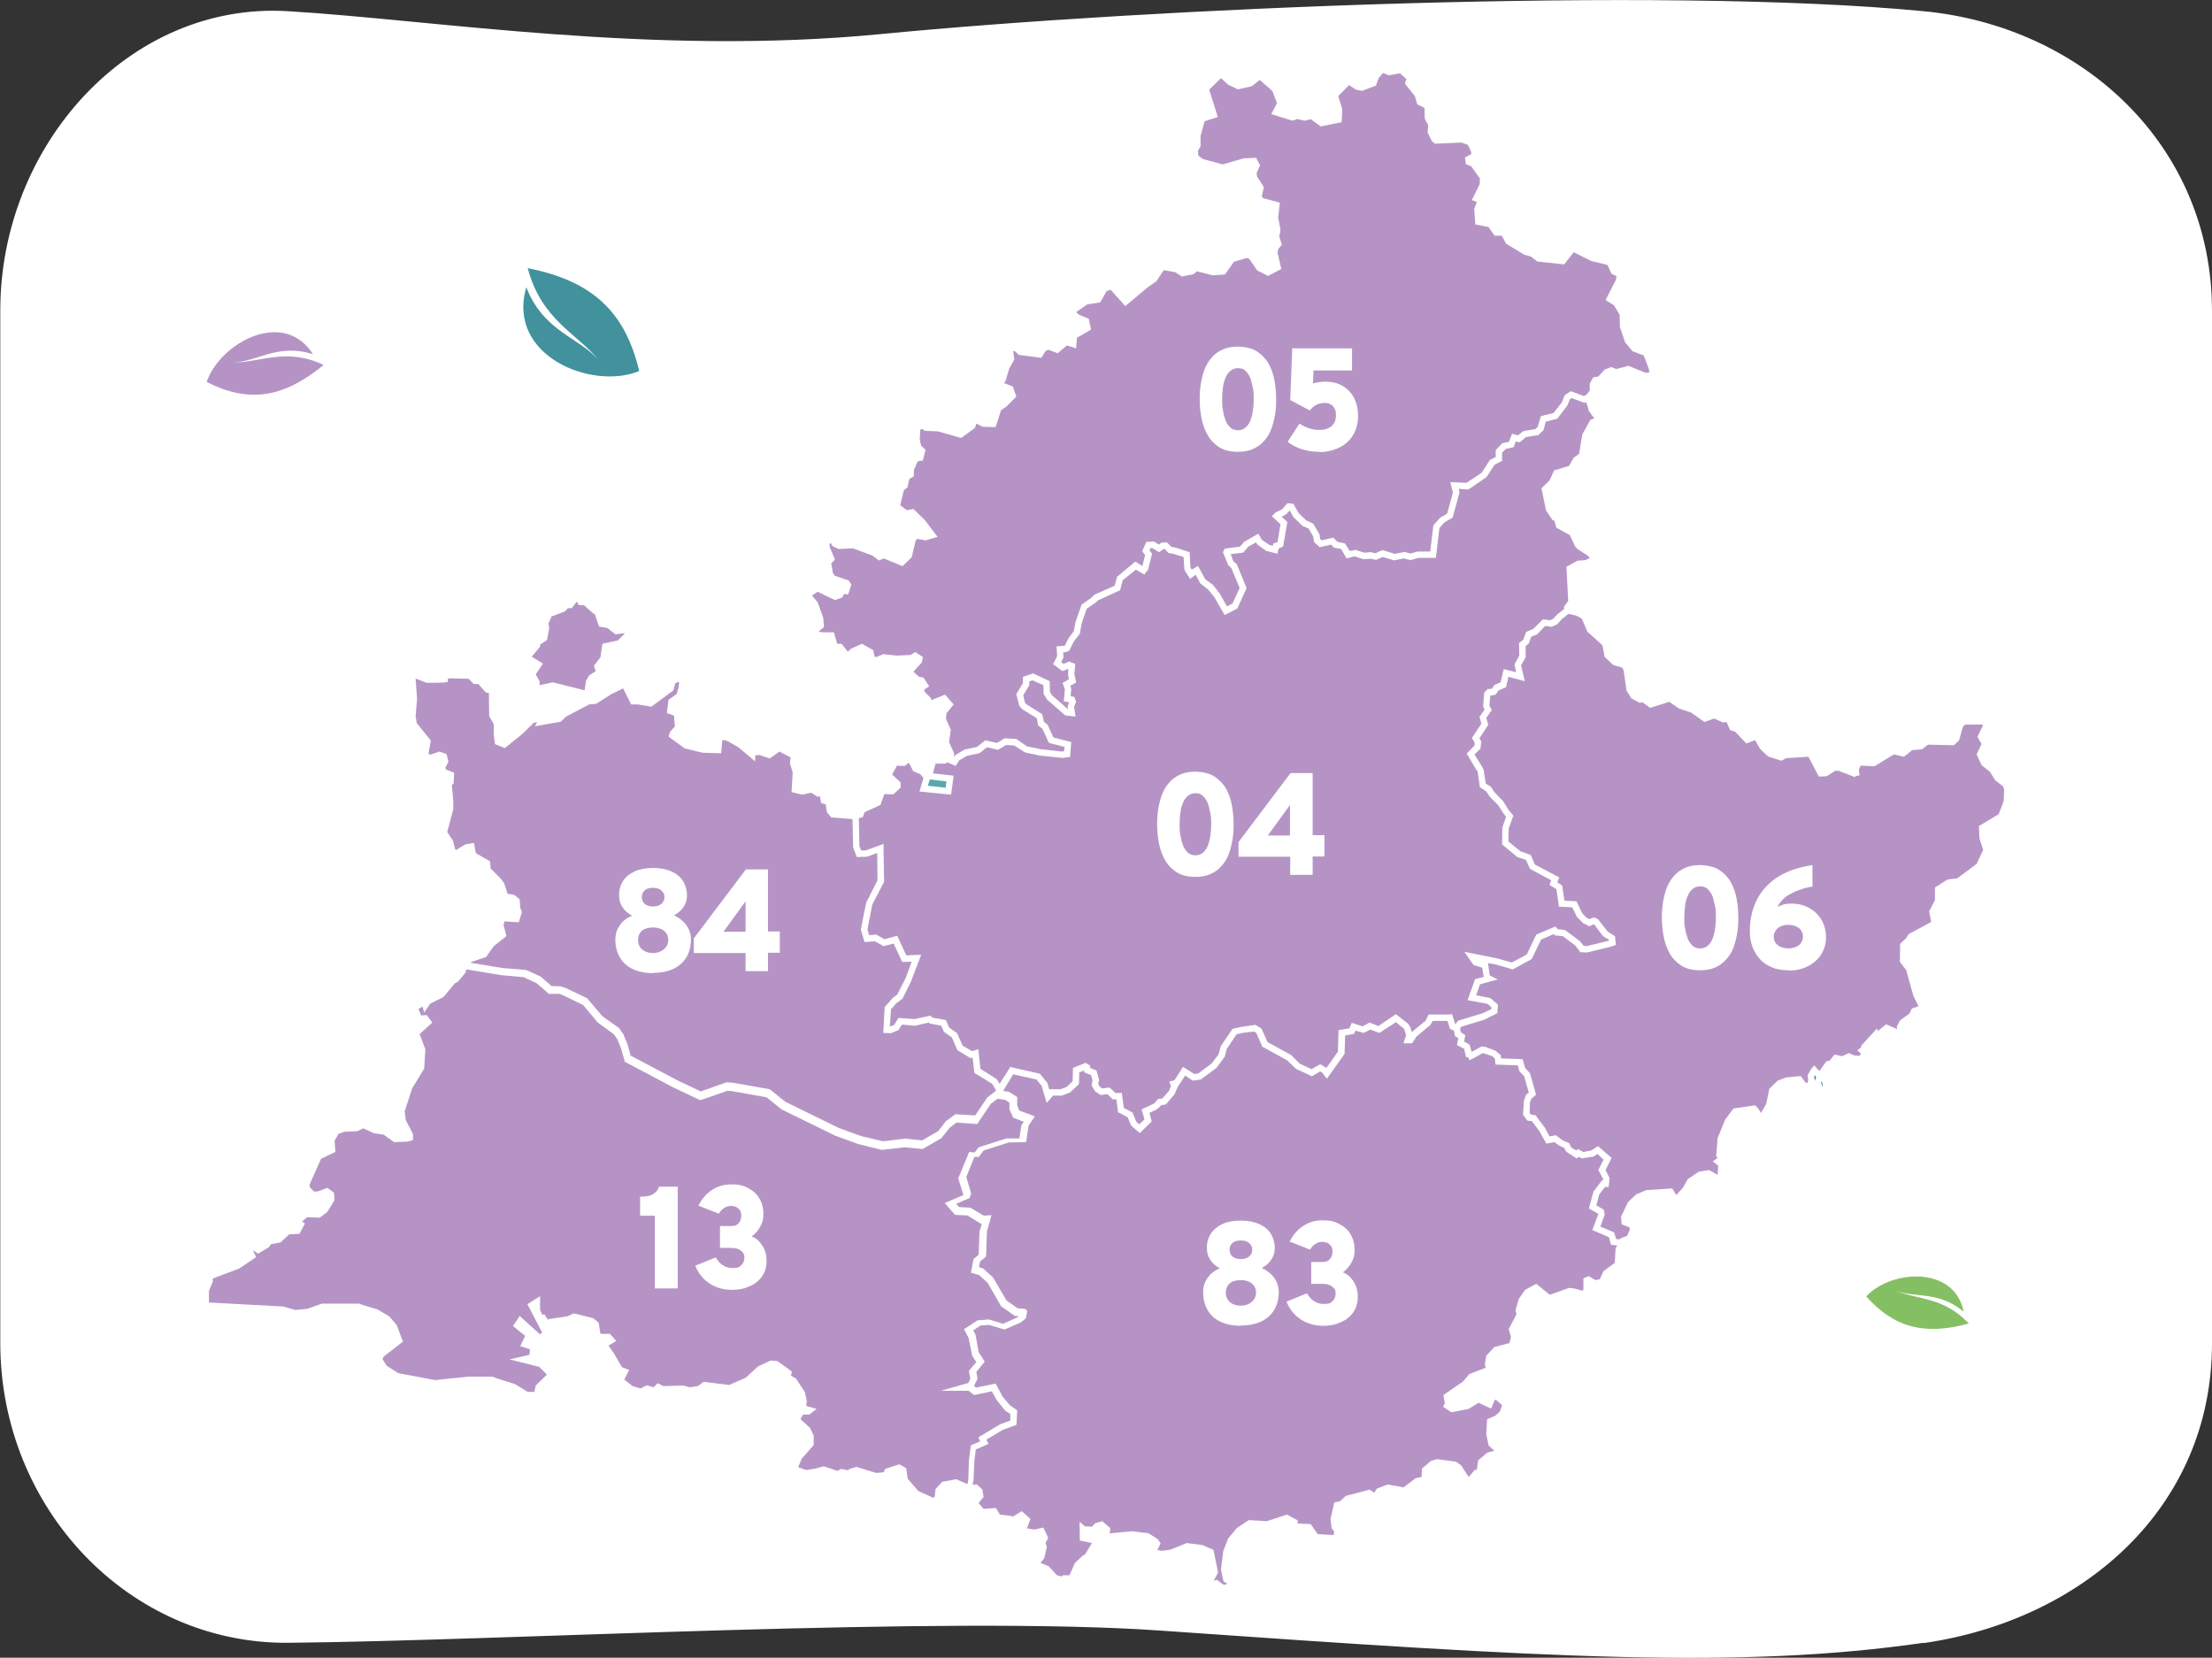
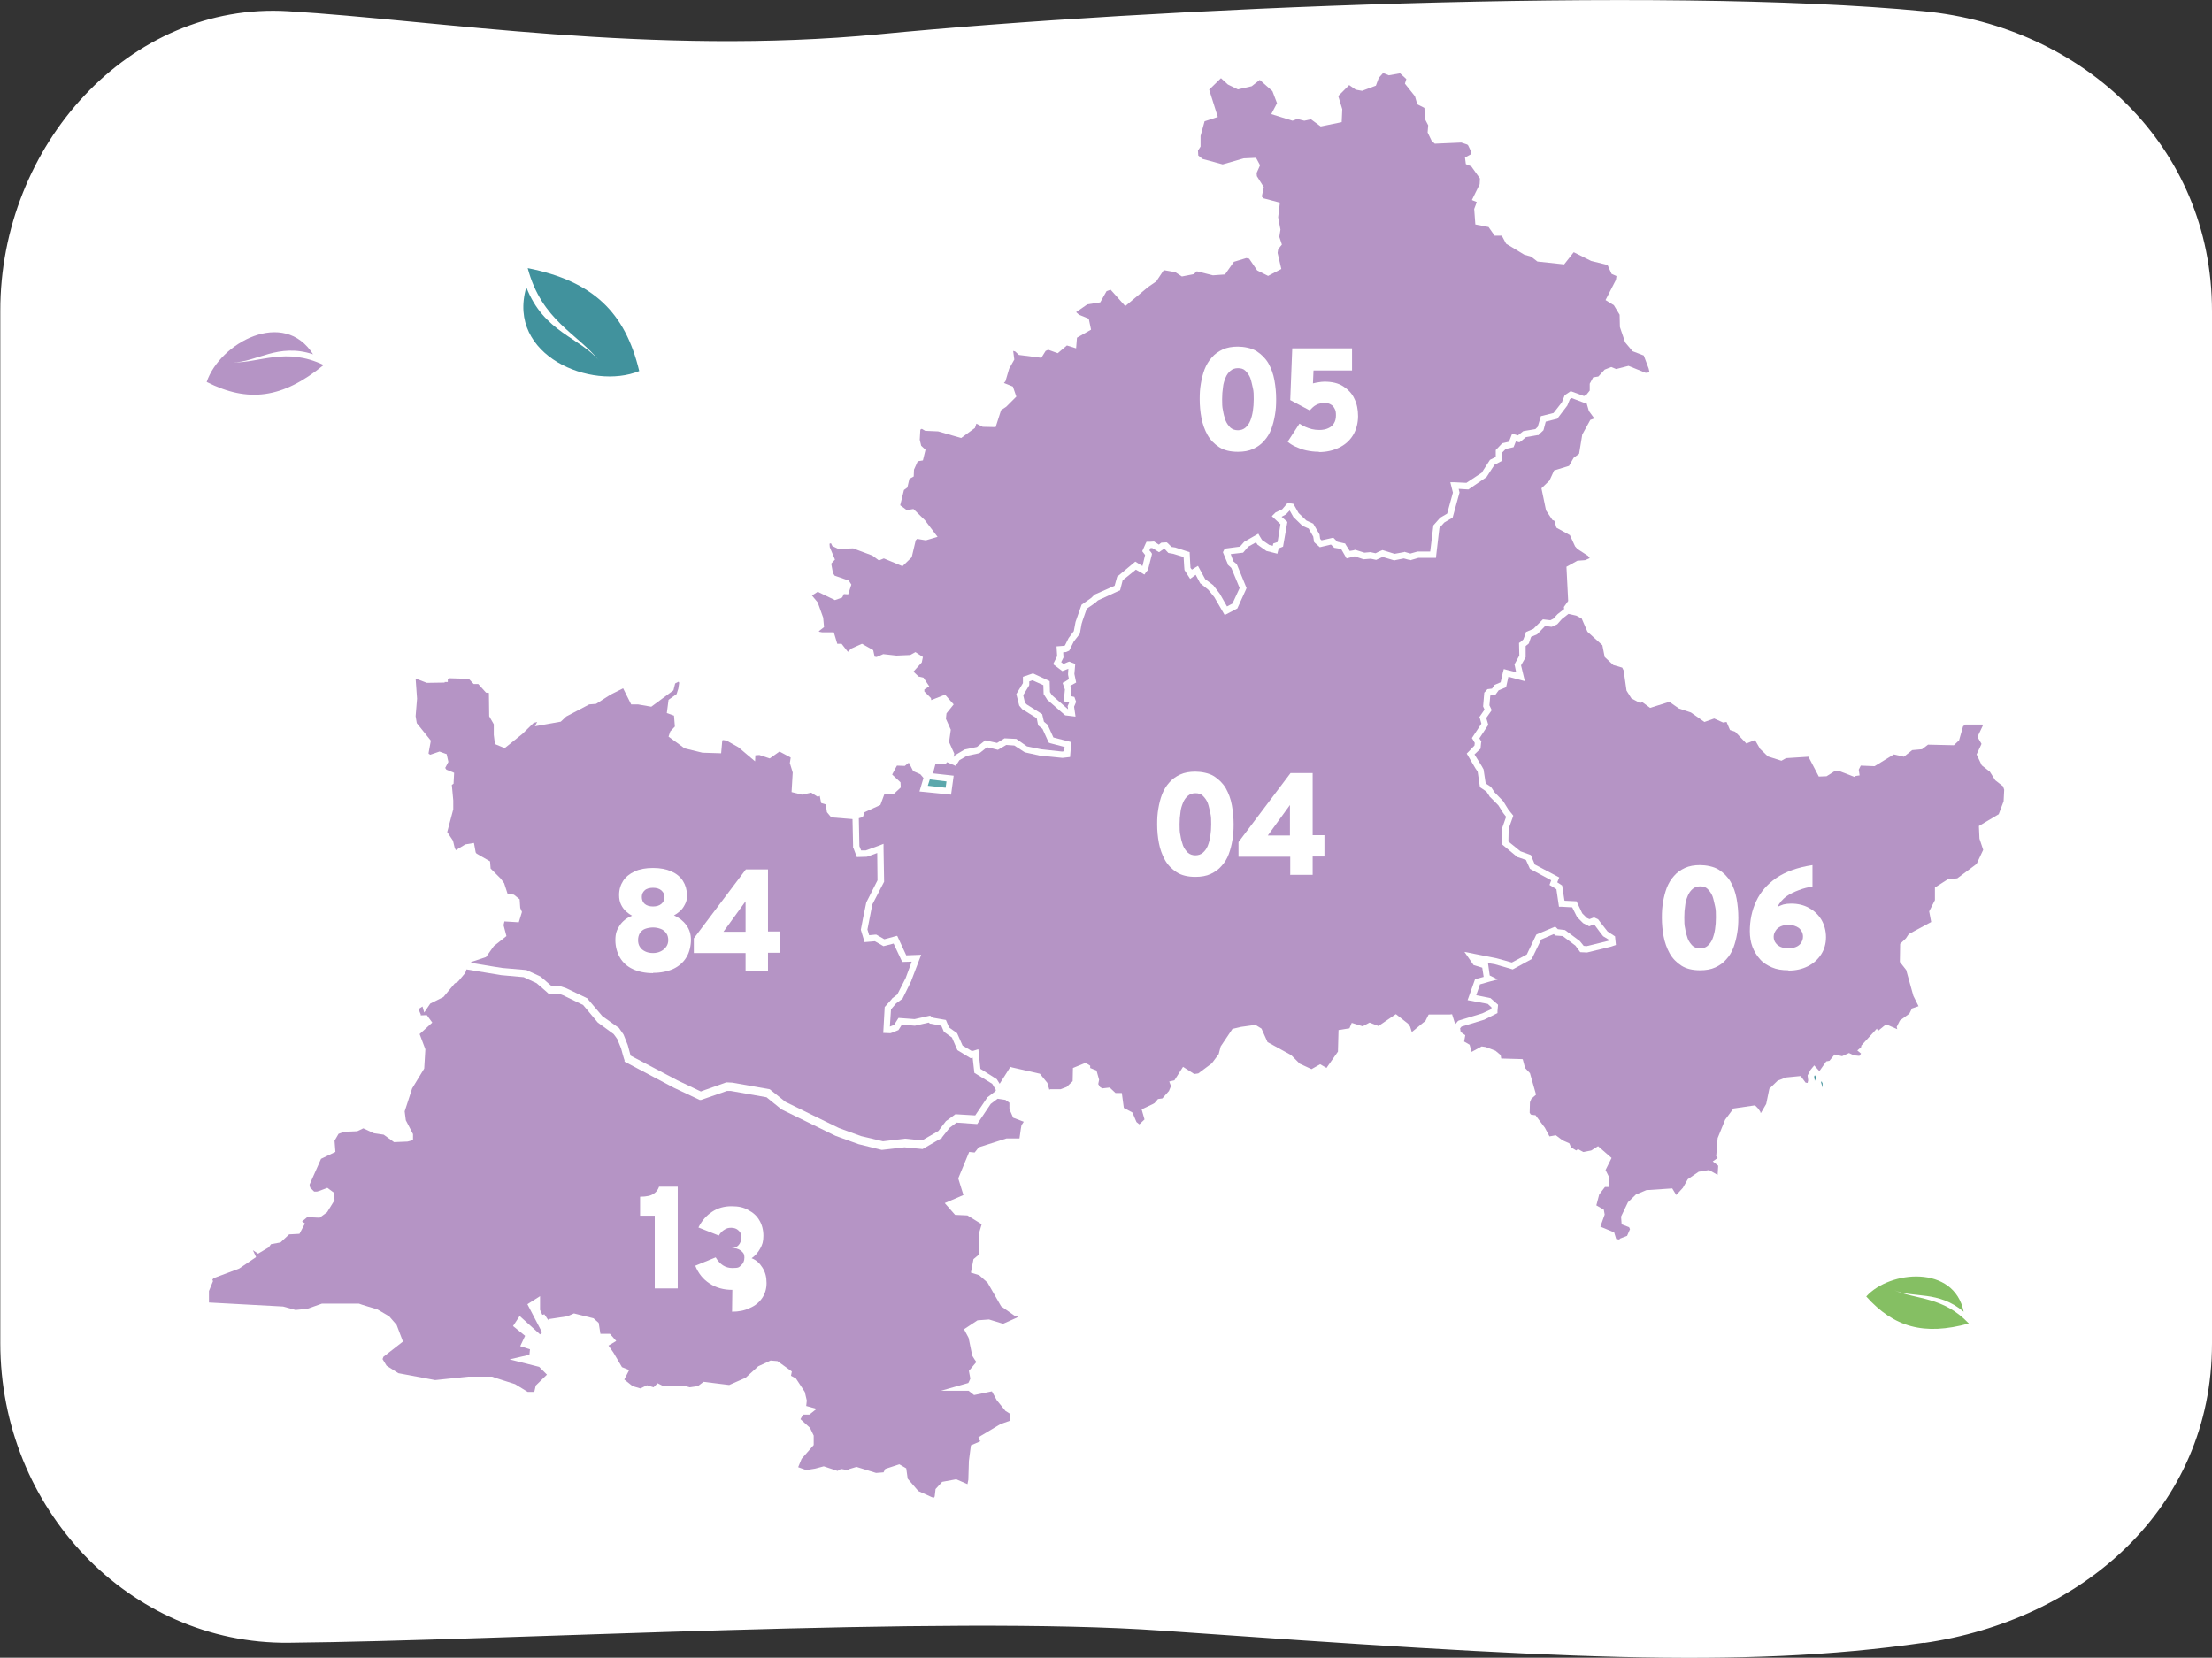
<svg xmlns="http://www.w3.org/2000/svg" id="Calque_1" version="1.1" viewBox="0 0 769.6 576.8">
  <rect x="0" y="0" width="769.6" height="576.8" fill="#333333" stroke="none" />
  <defs>
    <style>
      .st0 {
        fill: #5ba8ac;
      }

      .st1 {
        fill: #fff;
      }

      .st2 {
        fill: #42929b;
      }

      .st3 {
        fill: #b594c5;
      }

      .st4 {
        fill: #85bf63;
      }

      .st5 {
        fill: #41929d;
      }
    </style>
  </defs>
  <path class="st1" d="M669.3,571.6c-64.1,9.2-130.1,5.3-264.9-4.2-75.7-5.4-228,3.5-304,4.2-55.4.5-100.3-46.7-100.3-104.3V108.2C0,50.6,45,.5,100.3,3.9c51.4,3.1,126.9,15.6,205.7,8C399.7,2.8,577.5-4.9,669.3,3.9c55.2,5.3,100.3,46.7,100.3,104.3v359.2c0,57.6-45.4,96.4-100.3,104.3Z" />
  <g>
    <polygon class="st2" points="631.2 374.6 631.4 376 631.3 376.3 631.9 374.9 631.4 374.1 631.2 374.6" />
    <polygon class="st0" points="323.5 271.2 322.8 273.4 329 274.1 329.3 271.9 323.5 271.2" />
    <polygon class="st3" points="540.7 163.7 545.9 162.1 547.5 159.3 549.4 157.9 550.5 151.2 553.3 146.1 554.7 145.6 552.8 143 551.9 139.9 551.3 140.2 546.8 138.5 546.2 138.9 545.3 141.1 541.8 145.7 541.8 145.7 541.8 145.7 541.4 145.8 537.8 146.7 537 149.7 535.5 151.1 535.3 151.4 534.9 151.4 530.9 152.1 529.1 153.6 528.6 153.9 528.6 153.9 528.6 153.9 527.4 153.6 526.6 155.6 523.9 156.2 522.6 157.5 522.6 159.6 522.7 160.3 522.7 160.3 522.7 160.3 522.1 160.6 520 161.7 519 163.2 517.2 166 510.9 170.3 510.8 170.3 510.8 170.3 507.5 170.1 507.8 171.4 507.7 171.7 505.4 180.1 502.5 181.8 500.8 183.7 499.7 193.1 499.6 194.1 499.5 194.1 493.5 194.1 491.1 194.8 490.9 194.9 490.9 194.9 490.8 194.9 490.6 194.8 489.9 194.7 488.4 194.3 485.4 194.9 485.1 195 485.1 195 485.1 195 484.8 194.9 481.1 193.8 480.8 193.9 478.8 194.8 476.9 194.4 474.4 194.6 471.4 193.6 471.2 193.6 468.5 194.3 466.6 191 464.2 190.6 463.1 189.5 463 189.5 459.2 190.4 457.5 188.9 457.2 188.6 456.9 186.7 455.3 183.9 453.2 183 450 179.9 448.7 177.6 447.6 178.8 447.4 179 447.4 179 447.4 179 447.2 179.1 445.9 179.8 447.9 181.6 447.9 181.6 447.9 181.6 447.8 182.2 446.4 190.2 444.9 190.8 444.4 192.7 444.2 192.6 440.6 191.7 437.5 189.5 437 188.7 434.3 190.2 432.5 192.3 428.2 192.8 429.1 195.3 430.3 196.3 433.7 204.6 433.7 204.6 433.7 204.6 433.5 205.1 430.5 211.7 426.1 214 422.5 207.8 420.4 205.2 417.8 203.1 417.6 203 417.6 203 417.6 203 416 200 414.1 201.4 414 201.3 414 201.3 412.2 198.5 412.1 198.3 412 197.1 411.8 193.8 408.2 192.7 406.5 192.4 405.1 190.9 404.9 191 403.3 192.1 403.2 192.1 403.2 192.1 400.9 190.7 400.6 190.7 400.3 190.7 399.9 191.5 400.5 192.2 400.8 192.7 400.7 193.2 399.4 198.3 398.7 199.1 398.2 199.9 398.1 199.8 398.1 199.9 397.3 199.4 395.2 198.2 390.6 201.9 389.7 205.4 389.7 205.4 389.7 205.4 389.2 205.6 382 208.9 381 209.8 378.1 211.8 376.7 215.8 376.3 217.1 375.7 220.5 373.6 223.2 372 226.4 370.8 226.9 370.7 226.9 370.7 226.9 370.6 226.9 370.5 226.9 369.9 227 370 228.5 370 228.7 370 228.7 370 228.8 369.9 229 369.2 230.4 370 231 371.7 230.3 372.1 230.2 372.5 230.4 374.1 231 373.8 234.5 374.4 237.4 374.4 237.4 374.4 237.5 372.4 238.6 372.7 239.7 372.5 242.2 373.8 242.5 374.4 244.2 373.7 245.9 374.2 249.3 373.9 249.3 373.9 249.3 370.6 248.9 364.4 243.5 364.3 243.4 364.2 243.2 363.1 241.5 363 238.4 359.2 236.7 358.1 237.1 358.1 238 358.1 238.3 358.1 238.3 358.1 238.3 358 238.6 356 241.9 356.6 244.5 357.2 245.1 362.6 248.5 363.2 251.1 364.5 252.2 366.5 256.6 372.7 258.2 372.7 258.3 372.7 258.3 372.3 263.4 369.7 263.7 369.6 263.7 369.6 263.7 361.7 262.9 356.7 261.8 356.5 261.7 356.3 261.6 352.9 259.4 350.1 259.2 347.2 260.9 343.4 260 341 261.9 340.8 262 340.8 262 340.8 262 340.6 262.1 336.4 263 333.8 264.5 332.5 266.5 329.5 265.2 329.1 265.7 325.5 265.7 324.6 269.1 331.8 269.9 330.9 276.5 319.9 275.4 321.3 270.7 320.2 269.4 317.7 268.3 316.3 265.5 316 265.5 314.8 266.5 312.1 266.4 312 266.5 310.4 269.5 313.3 272.2 313.4 274 310.8 276.4 307.7 276.3 306.3 280.1 300.8 282.6 300.2 284.3 298.8 284.7 299 294.4 299.6 295.9 301.2 295.9 305.9 294.2 307.4 293.6 307.4 293.6 307.4 293.6 307.4 295.2 307.6 306.8 303.5 314.7 301.8 323.4 302.4 325.4 304.5 325.2 304.9 325.2 307.5 326.7 307.7 326.8 312.1 325.6 312.1 325.7 312.2 325.7 315.3 332.4 320.5 332.2 317.1 341.1 317.1 341.2 314 347.5 311.8 349.1 310 351.2 309.6 357.2 311.1 356.6 311.4 356.1 312.6 354.2 312.8 354.2 318.2 354.6 323.1 353.5 323.6 353.4 324 353.7 324.5 354.1 329.1 354.9 330.2 357.5 333 359.5 334.9 363.8 338.1 365.7 338.7 365.6 340.3 365.1 340.3 365.2 340.4 365.1 341.1 371.9 346.8 375.5 347.8 377.1 351.1 371.9 351.5 371.2 351.5 371.2 351.5 371.2 352.1 371.4 361.8 373.6 364.4 376.8 365.1 379.2 365.3 379 369 379 371.1 378.2 373.2 376.2 373.3 371.6 377.7 369.8 377.7 369.8 377.7 369.8 379.3 370.8 379.3 371.6 381.5 372.5 382.4 375.7 382.1 377.2 382.7 378.2 383.5 378.7 386.1 378.4 386.1 378.4 386.5 378.8 388.1 380.3 390.3 380.3 391 385.5 394 387.1 395.4 390.4 396.4 391.2 398.2 389.5 397.2 386 401 384.2 401.7 383.8 402.9 382.4 404.4 382.2 406.7 379.6 407.4 377.9 406.8 376.3 408.6 375.9 411.6 371.2 411.6 371.2 411.6 371.2 415.5 373.7 416.9 373.5 421.6 370 424 366.8 424.7 364.1 428.8 358 431.8 357.3 436.8 356.6 436.8 356.6 436.8 356.6 438.9 357.9 441 362.6 449.2 367.1 452.2 370.1 456.3 372 459.3 370.3 459.3 370.3 459.3 370.3 461.4 371.5 461.5 371.6 465.5 365.9 465.7 358.4 469.5 357.8 470.3 355.9 470.3 355.9 470.3 355.9 474.1 357.1 476.5 355.8 476.5 355.8 476.5 355.8 479.6 357 485.6 352.9 485.7 352.9 485.7 352.9 489.9 356.2 490.6 357.2 491.2 359.1 495.2 355.8 495.9 355.3 497 353.1 497 353.1 497.1 353 504.3 353 505.2 352.9 505.2 352.9 505.2 352.9 506.3 356.4 506.3 356.4 507.2 355.3 507.5 355.1 515.7 352.6 518.9 351.1 518.9 350.5 517.6 349.3 510.6 348 511 346.9 513.2 340.7 516.2 339.9 515.7 336.7 513.1 335.9 512.7 335.8 512.7 335.8 512.7 335.8 509.5 331.2 520.6 333.4 526 334.9 531.2 332.1 534.5 325.2 534.9 325 541.1 322.4 542 323.3 544.5 323.6 549.6 327.4 549.6 327.4 549.6 327.4 549.7 327.5 551 329.1 552 329.2 559.8 327.3 559.8 327 558 325.9 557.8 325.8 556.7 324.4 554.7 321.7 554.5 321.6 553.4 322.1 552.9 322.3 552.4 322 550.8 321.2 548.7 319.1 547 315.7 543.4 315.5 542.4 315.5 542.4 315.5 542.4 315.5 541.5 309.4 539.1 307.9 539.7 306.3 532.3 302.3 530.9 299.2 527.9 298.2 522.6 293.8 522.7 287.9 524 284.2 523 282.9 521.3 280.2 519.5 278.4 518.2 277.1 518.2 277 518.2 277 517.2 275.5 517.1 275.4 514.9 273.9 514.1 268.5 513.3 267.3 510.3 262.2 510.3 262.2 510.3 262.2 510.9 261.6 513 259.4 513.1 258.5 512.6 257.6 512.1 256.8 512.5 256.2 515.4 251.8 514.9 250 514.7 249.5 516.5 246.9 516 245.8 516.4 241 516.7 240.7 517.5 239.8 519.1 239.6 520 238.3 522.1 237.4 522.9 233.9 523.2 232.8 524.3 233.1 527.5 233.9 527 231.5 526.9 231.2 526.9 231.2 526.9 231.2 528.6 228.1 528.5 223.7 529 223.4 530 222.5 530.8 220.4 530.9 219.9 533.5 218.8 536.8 215.5 539.4 215.8 540.4 215.3 541.9 213.7 544.2 211.9 544.1 211.2 545.6 209.1 545 197.2 548.8 195.1 551.5 194.9 553.1 194.2 552.5 193.4 548.8 191 548 190.1 546.2 186.2 541.5 183.6 540.8 181.2 540.1 180.9 537.9 177.6 536.3 169.9 539.1 167.2 540.7 163.7" />
    <polygon class="st3" points="286.4 214.9 286.7 218.2 284.9 219.6 285 219.8 286 220 290.1 220 291.3 224 292.8 224 295 226.8 296.1 225.7 299.9 224 303.8 226.2 304.3 228.5 305 228.6 307.3 227.6 311.8 228.1 312.1 228.1 316.7 227.9 318.5 226.9 321.1 228.6 320.7 230.5 317.8 233.7 319.6 235.4 321.3 235.8 323.3 238.8 321.6 239.9 321.6 240.6 323.9 242.9 324 243.6 328.8 241.7 331.8 245.1 329.3 248.2 329.1 250.1 330.8 253.9 330.2 258.2 332 262.2 331.8 263.5 331.8 263.5 331.9 263.3 332.2 262.9 332.2 262.9 332.4 262.7 335.6 260.8 339.9 259.9 339.9 259.9 342.8 257.6 342.8 257.6 346.9 258.5 349.5 256.9 353.6 257.1 357.3 259.7 362.2 260.7 369.5 261.5 369.5 261.5 370.2 261.4 370.4 259.9 370.4 259.9 365.4 258.6 364.9 258.4 364.7 258 362.7 253.6 361.2 252.4 360.7 249.9 355.9 246.9 355.7 246.8 355.6 246.7 354.6 245.5 353.6 241.5 353.6 241.5 355.9 237.7 355.9 237.7 355.9 235.5 359.4 234.3 359.4 234.3 365.2 237 365.3 240.8 366 241.9 371.5 246.7 371.6 246.8 371.5 245.9 371.4 245.7 371.5 245.6 372 244.4 370.1 244 370.1 244 370.2 243 370.5 239.9 370 238.5 369.7 237.6 369.7 237.6 370.5 237.2 371.9 236.3 371.9 236.3 371.6 234.8 371.6 234.6 371.6 234.4 371.7 232.7 369.6 233.5 366.4 231.1 366.4 231.1 367.8 228.3 367.8 228.3 367.6 225 367.6 224.9 370.2 224.7 370.2 224.7 370.5 224.6 371.8 222 373.6 219.6 374.2 216.4 376.3 210.4 376.6 210.2 379.7 208 380.8 206.9 387.8 203.8 387.8 203.8 388.7 200.6 389 200.4 395 195.4 397.4 196.9 397.5 196.9 398.4 193.1 397.4 191.8 397.4 191.8 398.6 189.1 398.9 188.5 400.2 188.5 401.5 188.4 401.8 188.6 403.2 189.5 403.2 189.5 403.8 189 404.1 188.8 404.3 188.8 405.9 188.7 406.3 189 407.6 190.3 408.9 190.5 413.2 191.9 413.9 192.1 413.9 192.1 414.1 196.1 414.2 197.6 414.7 198.2 414.7 198.2 415.8 197.5 416.8 196.9 419.3 201.5 419.3 201.5 422.1 203.6 424.4 206.6 426.9 211 428.8 210 431.3 204.6 431.3 204.6 428.4 197.6 427.2 196.5 427.2 196.3 425.5 192.2 425.5 192.1 425.8 191.5 426.1 190.9 431.4 190.2 432.9 188.5 437.8 185.7 437.8 185.7 438.3 186.6 439.1 187.9 441.6 189.6 442.8 189.9 442.8 190 442.9 189.6 443 189.1 443.6 188.9 444.5 188.6 445.5 182.4 445.5 182.4 442.5 179.6 442.5 179.6 443.3 178.8 443.8 178.3 446.1 177.2 446.1 177.2 447.9 175.1 448 175.1 449.4 175.2 449.9 175.3 450 175.3 451.8 178.5 454.5 181.1 456.9 182.2 459 185.8 459.1 186 459.3 187.5 459.8 188 462.5 187.4 463.8 187.1 463.9 187.1 465.3 188.5 467.5 189 468 189.1 468.2 189.5 469.6 191.7 470.8 191.5 471.5 191.3 471.5 191.3 474.7 192.3 476.9 192.1 477.1 192.1 477.2 192.2 478.6 192.5 479.8 191.9 481 191.4 481 191.4 485.2 192.7 485.2 192.7 488.5 192.1 488.6 192 490.7 192.6 490.7 192.6 493.2 191.9 497.6 191.9 497.6 191.9 498.7 182.8 501 180.2 501.1 180.1 501.3 180 503.5 178.7 505.5 171.4 504.6 167.8 506.1 167.8 510.2 168 510.2 168 515.5 164.5 517.1 162 518.4 160 520.4 159 520.4 159 520.4 156.6 522.5 154.4 522.7 154.2 522.8 154.2 525 153.7 526.1 150.9 528.1 151.5 530 150 534.2 149.3 535 148.5 536.1 144.8 540.5 143.7 540.5 143.7 543.4 140 544.4 137.5 546.5 136.1 547 136.3 551.1 137.8 551.9 137.4 553.1 135.9 553.1 133.5 554.3 131.3 556.1 131 558.3 128.6 560.6 127.7 562.3 128.4 566.6 127.3 572.5 129.7 573.1 129.7 573.9 129.5 573.6 128.2 571.9 123.7 568 122.2 565.4 119.1 563.6 113.8 563.5 109.5 561.5 106.2 558.6 104.4 562.2 97.4 562.4 96.1 562.3 96 560.7 95.3 559.3 92.2 553.6 90.8 547.6 87.8 547.5 87.8 544.2 92 534.9 91 532.7 89.3 530.3 88.6 524 84.8 522.5 82 520 82 517.9 79 513.3 78.1 512.9 72.7 513.8 70.3 512.1 69.6 514.8 64.1 514.9 62.1 511.9 57.9 510 57.1 509.7 54.8 511.9 53.6 511.8 52.7 510.8 50.6 510.5 50.3 508.4 49.6 499.2 50 498.1 49 496.7 46.1 496.9 43.6 495.7 41.3 495.6 37.7 495.5 37.5 493.1 36.3 492.3 33.5 488.8 29.1 489.3 27.5 487.1 25.5 483.2 26.2 481.2 25.4 479.7 27.1 478.7 29.8 473.9 31.6 471.7 31.2 469.4 29.6 465.6 33.4 467 38 466.8 42.5 459.5 44 456.1 41.5 453.8 42 451.3 41.4 449.7 42 442.3 39.7 444.3 35.9 442.7 31.7 438.3 27.8 435.5 30 430.7 31.1 427.2 29.4 424.8 27.2 420.7 31.2 423.7 40.7 419.1 42.2 417.7 47.3 417.7 51 416.8 52.4 416.9 54.1 418.4 55.3 425.4 57.2 432.7 55.1 437 54.9 438.4 57.5 437.2 60.2 437.3 61.3 439.7 65.1 439 68.4 439.6 69 445.3 70.5 444.7 75.6 445.5 79.9 445.1 82.4 446 85.1 444.7 86.7 444.5 88 445.8 93.6 441.2 96 437.4 94.1 434.6 90 433.6 89.8 429.3 91.1 426.2 95.5 422 95.8 416.4 94.4 415.3 95.4 411.2 96.2 408.9 94.7 404.9 94 402.3 97.9 399.4 99.9 391.5 106.5 386.4 100.8 385 101.3 382.8 105.2 378.3 105.9 374.4 108.6 375.4 109.5 378.8 110.9 379.6 114.7 374.7 117.5 374.4 121.2 371.2 120.2 368 122.9 364.7 121.7 363.8 122.1 362.3 124.5 354.5 123.5 353.2 122.3 352.5 122.1 352.9 125.1 351.1 128.3 349.8 132.7 349.3 133.2 349.4 133.3 352.4 134.5 353.6 138 350.1 141.5 348.3 142.7 346.4 148.6 341.9 148.5 339.7 147.4 339.2 148.9 334.4 152.4 326.4 150.1 321.9 149.9 320.7 149.2 320.2 149.5 320 153 320.5 155.1 322 156.5 321.1 160.2 319.3 160.5 318 163.4 317.9 165.8 316.4 166.6 315.7 169.6 314.5 170.5 313.2 175.8 315.5 177.5 317.8 177.1 321.8 181 326.2 186.8 322.1 188 319.1 187.5 318.6 188 317.2 193.9 314 197 307.5 194.3 305.8 195 303.5 193.3 296.8 190.8 291.7 191 289.6 190 289.1 189 288.6 189.2 288.7 190.4 290.5 194.7 289.2 196.1 289.8 199.4 290.4 200.3 295.3 202 296.2 203.4 295.1 206.8 293.6 206.7 293 207.9 290.5 208.8 284.5 205.9 282.5 207.2 284.5 209.6 286.4 214.9" />
    <polygon class="st3" points="696.9 273.6 694.2 271.5 692.3 268.5 689.5 266.3 687.7 262.5 689.3 259.1 689.4 258.8 688 256.4 689.9 252.4 689.7 252.1 683.8 252.1 683 252.7 681.6 257.6 679.8 259.3 670.8 259.1 668.7 260.7 665.3 261 662.4 263.3 658.9 262.5 652.2 266.6 647.4 266.4 646.7 267.8 647 269.8 645.6 270 645.4 270.4 639.7 268.2 638.5 268.2 635.5 270.1 632.8 270.2 629.2 263.3 621.4 263.8 619.8 264.7 615.1 263.2 612.4 260.6 610.6 257.5 607.6 258.7 603.7 254.6 601.9 254 600.7 251.2 599.5 251.4 596.4 250 593 251.2 588.3 247.9 584.1 246.5 580.8 244.2 574.1 246.3 571.4 244.3 570.6 244.6 567.6 243 565.9 240.3 564.9 233.3 564.4 232.3 561.3 231.4 558.3 228.6 557.5 224.5 552.3 219.8 550.3 215.2 548.4 214.2 545.7 213.6 543.4 215.4 541.8 217.2 540.1 218 539.8 218.1 537.6 217.8 534.8 220.7 532.7 221.6 531.9 223.9 530.8 224.8 530.8 228.7 529.2 231.5 529.2 231.5 530.5 236.9 530.5 237 524.8 235.5 524 239.1 521.4 240.2 520.6 241.3 520.3 241.7 519.9 241.8 518.6 242 518.5 242 518.2 245.4 519 247.1 517.1 249.8 517.8 252.2 517.8 252.2 514.7 256.9 515 257.4 515.4 258 515.3 258.4 515.1 260.5 513 262.5 513 262.5 515.6 266.7 516.2 267.8 516.2 268 516.9 272.6 518.6 273.7 518.8 273.8 518.8 273.9 520 275.7 523 278.8 524.8 281.7 526.1 283.3 526.5 283.8 526.5 283.8 526.3 284.4 524.9 288.3 524.8 292.8 529 296.2 532.6 297.5 534 300.8 542.5 305.3 541.8 307 543.5 308.1 544.3 313.3 544.4 313.4 548.5 313.6 550.5 317.8 552.1 319.4 553 319.8 554.6 319.2 555.9 319.8 556.1 319.9 556.1 320 559.3 324.1 561.9 325.8 562.2 328.7 562.2 328.8 560.4 329.4 560.4 329.4 552.2 331.4 552 331.4 549.8 331.3 548.1 329 548.1 329 543.7 325.7 541.1 325.5 541.1 325.5 540.8 325.2 540.6 325 536.2 326.9 536.2 326.9 532.9 333.7 526.3 337.3 520.1 335.5 517.7 335.1 517.7 335.1 518.3 339.4 518.3 339.4 521.1 340.8 521.1 340.8 518.4 341.5 514.9 342.5 513.6 346.3 513.6 346.3 514.2 346.4 518.6 347.3 518.8 347.5 521.2 349.6 521.2 349.6 521 351.8 521 352.5 520.4 352.8 516.4 354.8 508.5 357.2 508.5 357.2 508 357.8 508 357.8 508.2 359.1 509.8 360.2 509.4 362.4 511.3 363.5 512 366 515.5 364.1 516.9 364.3 520.3 365.6 522.1 367.1 522.3 368.3 529.2 368.5 529.7 368.5 529.7 368.6 529.8 368.6 530.6 371.6 532.3 373.4 534.4 380.8 534.4 380.9 534.4 380.9 532.8 382.3 532.3 383.5 532.2 387.2 532.6 387.8 533.8 388 534.2 388 534.2 388 534.2 388 537.5 392.4 539.1 395.4 541.3 395 543.7 396.8 546 397.8 546.6 399.2 548.4 400.3 549 399.8 550.8 400.8 551 400.8 553.6 400.3 556 398.8 560.7 402.9 558.6 407.1 560 409.9 559.7 412.9 559.7 412.9 559.7 413 558.4 413 556.4 415.6 555.4 419.4 558 420.9 558.3 422.6 556.8 426.8 561.6 428.8 562.3 431.1 563.5 431.3 563.5 431 566.1 430 567.1 427.7 566.8 427 564.2 426 564 423.3 566.4 418.3 569.2 415.6 572.8 414.1 581.8 413.5 583.2 415.8 585.5 413.3 587.2 410.3 591 407.7 594.6 407.1 597.6 408.8 597.8 405.6 595.9 404.1 597.6 402.9 597.1 402.3 597.6 396 600.2 389.6 603.1 385.7 610.6 384.6 611.7 385.7 612.5 386.9 612.5 387.2 612.7 387.2 614.5 384.1 615.6 378.8 618.5 376 621.4 374.9 626.5 374.4 628.2 376.7 628.9 376.8 629.1 375.9 628.9 374.2 629.9 372.3 631.2 370.7 633 372.7 635.4 369.3 636.5 369.1 638.3 366.9 640.9 367.5 643.3 366.4 645 367.2 646.9 367.4 647.5 366.6 646.2 365.5 647.5 364.4 647.6 363.8 653 357.9 653.4 358.7 656.2 356.4 660.1 358.1 659.9 357.3 661 355.1 664.3 352.7 665.2 350.9 667.5 350.1 665.7 346.5 663.2 337.5 661 334.7 661.1 328.4 663.1 326.5 664.1 325 671.9 320.8 671.2 317.1 673.2 313.2 673.2 308.8 677.6 306 681 305.6 687.7 300.6 690 295.7 688.7 291.8 688.5 287.4 695.4 283.3 697.1 278.8 697.3 274.8 696.9 273.6" />
    <polygon class="st2" points="633.8 376.2 633.6 376.6 634.1 378.4 634.1 376.9 634 376.8 633.8 376.2" />
    <path class="st3" d="M340.9,501.3l-.5-1.2h0s0,0,0,0l7.7-4.6,3.4-1.2v-2.3c.1,0-1.7-1.1-1.7-1.1l-3-3.7-1.7-3.1-6.2,1.3-1.9-1.5h-9.7.2c0,0-.1,0-.1,0l9.5-2.7.3-.6.4-.9-.5-2.7,2.6-3.1-.7-1-.8-1.3h0s0,0,0,0v-.2s-1.2-5.9-1.2-5.9l-1.6-3h0s0,0,0,0l4.7-3.1,4-.3,4.9,1.5,4.7-2.1.8-.6h-1.5c0-.1,0-.1,0-.1h0s0,0,0,0l-4.7-3.3-4.7-8.2-2.9-2.6-1.9-.6-1-.3.2-1,.7-3.7h0s0,0,0,0l1.8-1.5.3-8.1.8-2.7h-.3s0,0,0,0h0s-4.7-2.9-4.7-2.9l-4.3-.2-3.6-4.1h0s0,0,0,0l4.9-2.1,1.6-.7-1.8-5.8,3.8-9.2h0s0,0,0,0l1.9.2.8-1,.6-.8h0s0,0,0,0l9.7-3.1h4.5s.5-3.5.5-3.5l.2-1.1.8-1.2-3.7-1.4-1.3-3v-2.2s-1.4-1-1.4-1l-2.7-.4-2.4,1.8-4.7,7h0s0,0,0,0l-7.2-.5-2.4,1.8-2.7,3.4v.2c-.1,0-.3.1-.3.1l-6.4,3.7h0s0,0,0,0l-6.3-.6-7.9.9h0s0,0,0,0l-8.1-2-8-2.9h0s0,0,0,0h0s-18.8-9.2-18.8-9.2l-5.2-4.2-12.4-2.2h-1.4s-8.9,3.1-8.9,3.1h-.4c0,.1,0,.1,0,.1h0s-.4-.2-.4-.2l-8.7-4.1-16.8-8.9-.4-.2v-.5c-.1,0-1.2-4.1-1.2-4.1l-1.3-3.2-.7-1-.6-.8-5.5-4-5.1-6.1-7-3.4-1.3-.5h-3.7c0-.1-4.2-3.7-4.2-3.7l-4.5-2.1-7.8-.7-12.1-2-.4,1.2-2.5,3-1.2.7-3.9,4.7-4.6,2.3-2.1,3.1-.6-2.1-1.4.9.8,1.9v.3c-.1,0,2.1-.1,2.1-.1l1.9,2.6-4.4,4,2,5.3-.4,6.7-4.2,6.9-2.6,8,.4,3.1,2.5,4.8v2.1l-1.9.5-4.7.2-3.6-2.6-3.4-.5-3.7-1.7-2.1,1-4.5.2-2,.7-1.4,2.4.3,3.9-5,2.4-4,9,.2,1,1.4,1.4h1c0,.1,3.6-1.3,3.6-1.3l2.3,1.7.2,2.6-2.6,4.2-2.6,1.9-4.3-.2-1.8,1.5,1,.7-1.9,3.6-3.6.2-3,2.8-3.3.6-.8,1.1-3.7,2.2-1.8-1.2,1.1,2.4-5.9,4-8.8,3.3-.5.5.2.6-1.4,3.4v4c-.1,0,25.8,1.4,25.8,1.4l4.3,1.2,4.1-.4,5.1-1.8h12.9c0,.1,6.4,2,6.4,2l4.1,2.4,2.6,3,2.2,5.8-6.8,5.3-.3.8,1.4,2.3,4.1,2.6,12.8,2.4,11.5-1.2h8.3c0,.1,8,2.6,8,2.6l4.4,2.7h2.3l.5-2.2,3.9-3.8-2.7-2.7-10.3-2.6,6.9-1.6.2-1.9-3.4-1.1,1.7-3.6-4.2-3.4,2.3-3.5,7.1,6.4.7-.7-5.1-9.8,4.4-2.8v4.8l.8,1.7.7-.2,1.4,2.1v-.4c.1,0,6.6-1,6.6-1l2.3-1,6.8,1.7,1.8,1.6.6,3.8h3.3c0,0,2.2,2.5,2.2,2.5l-2.7,1.6,1.7,2.4,3,5.1,2.5,1-1.7,3.3,2.9,2.3,2.7.8,2.3-1.1,2.3.7,1.4-1.4,2,1,6.9-.2,2.3.6,2.8-.4,2-1.5,8.9,1.1,5.7-2.5,4.4-4,4.3-2,2.4.2,5,3.6-.3,1.5h0s1.7.9,1.7.9l3.1,4.7.7,3-.2,1.9,3.6,1-2.5,2h-2.2l-.9,1.6,3.3,3,1.3,2.7v3.3c0,0-4.2,4.8-4.2,4.8l-1.2,2.9,2.8,1,3.1-.5,3-.8,4.8,1.6,1.2-.7,2.7.5v-.4c0,0,2.7-.8,2.7-.8l6.8,2.1,2.6-.2.6-1.2,4.9-1.6,2.4,1.4.5,3.6,3.7,4.3,5.3,2.4.4-.5.3-2.6,2.3-2.5,4.9-.9,3.9,1.7.3-1.5.2-6.6.7-5.4h0s0,0,0,0l2.8-1.2.6-.3Z" />
-     <polygon class="st3" points="560.5 433 560.5 433 559.8 430.5 554.5 428.2 554 428 554 428 556.1 422.4 556 422.3 552.8 420.5 554.4 414.6 557.3 410.8 557.4 410.7 557.7 410.7 557.7 410.7 557.8 410.3 556.1 407.1 557.9 403.5 555.8 401.5 554.5 402.4 551.3 402.9 550.4 403.1 550.4 403.1 549.3 402.5 548.6 403.1 544.9 400.7 544.3 399.5 542.5 398.6 540.8 397.4 539.2 397.7 538 397.9 538 397.9 535.6 393.6 533 390.1 531.4 389.9 529.9 387.9 530.2 383 530.9 381 530.9 381 531.9 380.1 531.9 380.1 530.3 374.5 528.6 372.7 528.1 370.7 520.3 370.4 520.1 368.3 519.2 367.5 516.3 366.5 515.9 366.4 512.5 368.3 512.5 368.3 512.5 368.3 512.3 368.4 511.2 368.9 510.8 367.8 510.1 367.9 509.4 364.9 506.9 363.6 507.4 361.2 506.2 360.5 505.9 358.6 505.9 358.6 505.9 358.6 504.5 358 503.6 355.2 498.4 355.2 498.4 355.3 497.7 356.6 497.6 356.7 496.6 357.5 492.8 360.7 491.3 363 491.3 363 488.3 363 489.2 360.2 488.6 358.2 488.3 357.8 485.6 355.6 485.6 355.7 479.9 359.4 479.9 359.4 476.7 358.2 476.7 358.3 474.4 359.4 474.4 359.4 471.6 358.6 471.6 358.6 471.1 359.7 468 360.3 467.8 366.7 461.6 375.4 461.6 375.3 460 373.2 459.3 372.8 459.3 372.8 456.4 374.5 456.3 374.4 450.9 371.9 447.8 368.9 439.2 364.2 437.1 359.4 436.3 358.9 436.3 358.9 432.2 359.4 430.2 359.9 426.8 365 426.1 367.7 423.2 371.6 417.8 375.6 417.2 375.7 415 376 412.3 374.2 412.3 374.3 410 377.8 409.9 377.9 408.6 380.8 405.6 384.3 404.1 384.5 403.2 385.4 402.1 386.2 399.9 387.2 400.7 390.2 396.5 394.3 396.5 394.2 393.6 391.7 392.3 388.7 389 387 388.4 382.5 387.5 382.5 387.1 382.5 387.1 382.5 385.3 380.7 383 381 383 381 382.6 380.8 381 379.7 379.8 377.7 380.1 375.9 379.6 374.1 377.2 373.1 377.2 372.4 377.1 372.5 375.5 373.1 375.4 377.2 372.3 380.1 369.5 381.2 369.2 381.2 366.3 381.2 366.3 381.3 364.2 383.7 364.1 383.6 362.4 377.8 360.6 375.6 352.5 373.8 352.5 373.8 349 379.6 351.1 379.9 353.9 381.7 353.9 384.6 354.6 386.4 360 388.4 360 388.5 357.9 391.6 357.8 392.1 357 397.4 357 397.4 351 397.5 342.2 400.3 342.2 400.4 342 400.6 340.5 402.6 339 402.5 339 402.6 336.2 409.5 337.9 415.3 337.3 416.9 335.1 417.8 332.7 418.9 332.7 418.9 333.7 420 337.6 420.2 342.3 423 345 422.8 344.9 423 344.2 425.6 343.4 428.3 343.1 436.4 343 437.3 341 438.9 341 438.9 340.6 440.9 342 441.3 345.5 444.5 350.2 452.5 354 455.2 356.6 455.4 357 455.7 357.4 456.2 356.9 458.7 355.2 460.1 349.5 462.6 344.1 461 341.1 461.2 338.6 462.9 338.6 462.9 339.4 464.4 340.5 470.5 340.5 470.5 341.7 472.3 342.6 473.8 342.6 473.8 342.1 474.4 339.7 477.3 340.1 479.8 340.1 479.8 339.3 481.3 338.9 482.2 339.6 482.8 346.4 481.4 348.8 485.9 351.4 489 353.9 490.7 353.7 494.9 353.6 495.8 348.9 497.5 343.2 500.9 343.2 500.9 343.9 502.4 341.2 503.6 339.5 504.3 339.5 504.3 339 508.3 338.7 515.1 338.4 516.6 339.9 516.5 341.8 518.3 342.2 520.9 340.5 522.9 340.5 523 342.2 525 346.5 524.7 347.9 527 352 527.5 352.2 527.8 355.5 525.8 358.5 528.5 357.3 531.8 359.9 532.2 363 531.5 364.7 535.1 363.8 536.8 364.2 538.3 363.3 542.2 362 543.8 364.9 545 367.7 548.1 369.4 548.5 369.9 548.1 372.1 548.1 374 543.8 376.9 541.1 377.6 540.9 377.5 540.9 379.9 536.9 375.7 536 375.6 529.5 377.5 531.1 379.9 531.2 381 530 383.5 529.3 386.3 531.7 386.1 533.5 394 532.8 399.6 533.5 402.9 535.6 403.8 537 402.7 539.3 404.2 539.6 407.2 539.2 412.9 536.9 418.4 537.6 422.2 539.3 423.8 547.1 422.3 550 423.4 549.7 425.7 551.4 426.1 551.4 427 551 425.7 550.3 424.8 546.2 425.6 539.7 427.3 535.3 430.3 531.7 434.5 528.9 440.7 529.3 447.8 527 451.5 529 451.5 530.1 456 530.3 458.5 533.8 464 534.1 464.2 533 463.3 531.7 462.9 528.6 464.2 522.8 466.3 522.3 468.2 520.5 476.5 518.3 478.1 519.4 479 518 482.8 516.5 487.8 517.4 488.2 517.6 492.6 514.3 494.6 513.9 494.7 511 497.9 508.3 500 507.7 506.6 508.6 508.4 509.9 510.7 513.5 511.1 513.8 513.2 511.3 513.8 511.5 514.3 508.1 517.5 505.4 519.9 504.8 517.9 502.9 517.1 498.9 517.4 493.8 520.2 492.6 521.8 491.2 522.6 488.9 520.4 487 520 487.2 518.8 490.1 514.4 488.1 511 490.2 505 491.4 502.1 489.5 502.7 488.3 502.2 485.4 509 480.7 511.2 478.1 516.9 475.9 516.6 474.9 517.1 471.7 519.9 468.7 525.2 467.3 525.7 465.1 524.9 462.5 527.6 457.3 527.3 455.8 528.4 452 530.6 448.8 534.5 446.7 539.2 450.5 546 448.1 548.1 448.4 550.6 449.1 550.9 448.7 550.9 444.8 552.8 444 555.1 445.4 556.6 445.1 557.9 442.3 561.8 439.4 562.1 434.3 562.7 433.4 562.8 433.4 560.6 433.1 560.5 433" />
    <polygon class="st3" points="145 251.6 149.9 257.7 149.1 262.1 149.2 262.3 149.7 262.6 152.9 261.5 155.4 262.4 156 265.1 154.9 267.2 155.3 267.8 158 268.9 157.8 272.7 157.2 273.1 157.7 278.5 157.7 281.6 155.6 289.5 157.6 292.5 158.2 295 158.6 295.8 161.9 293.8 164.9 293.3 165.5 296.6 165.8 297 170.5 299.7 170.7 302.2 174.2 305.7 175.4 307.3 176.6 311 178.8 311.3 180.8 312.9 181 315.9 181.6 317.3 180.5 320.9 175.5 320.6 175.2 321.9 176.2 325.7 171.8 329.2 169.1 333 164 334.7 163.8 335 171.6 336.3 174.8 336.8 182.9 337.5 182.9 337.5 183.1 337.5 188.1 339.8 191.9 343.1 195.1 343.2 196.9 343.8 204.2 347.3 204.4 347.4 204.5 347.6 209.6 353.6 215.1 357.5 215.3 357.6 215.3 357.6 216 358.6 216.9 359.9 217 360.1 218.4 363.6 219.4 367.3 235.7 375.9 243.9 379.8 244 379.7 252.7 376.6 252.8 376.6 254.8 376.7 267.8 379 273.3 383.4 291.9 392.5 299.6 395.3 307.2 397.1 307.2 397.1 314.8 396.2 314.9 396.2 314.9 396.2 315.1 396.2 320.8 396.8 320.8 396.8 326.5 393.5 329.1 390.1 332.4 387.7 332.5 387.7 339.3 388.1 339.3 388.1 343.4 382 343.5 381.8 343.7 381.7 346.3 379.7 346.5 379.3 345.2 377.1 339 373.3 338.4 368 337.7 368.2 333.1 365.4 331.2 361 328.4 359 327.5 356.9 323.9 356.2 323.6 356.2 323.1 355.8 318.3 356.9 313.8 356.5 313.8 356.5 313.3 357.3 312.6 358.4 310.4 359.3 309.8 359.5 307.3 359.4 307.3 359.4 307.8 350.4 310.2 347.7 310.4 347.4 312.2 346 315.1 340.3 315.1 340.3 317.2 334.6 313.9 334.7 310.9 328.3 310.9 328.3 307.8 329.1 307.3 329.2 307.3 329.2 307.2 329.1 304.4 327.5 300.8 327.8 299.5 323.5 300.3 319.3 301.4 314 305.3 306.3 305.2 296.8 305.2 296.8 301.6 298.1 301.4 298.1 298.1 298.2 296.9 295 296.8 294.9 296.8 294.1 296.6 285 289.2 284.4 287.7 282.6 287.3 279.9 285.7 279.4 285.2 276.9 284.6 277.3 282.2 275.8 279 276.5 275.4 275.6 275.8 268.8 274.8 265.5 275.1 263.6 274.4 263.2 271.2 261.5 267.8 263.9 264.2 262.7 262.8 262.8 262.7 264.9 256.9 260 252.8 257.7 251.7 257.5 251.3 257.6 250.9 262.1 244.4 261.9 238.2 260.4 232.6 256.3 233.2 254.5 234.8 252.8 234.5 249 232 248.1 232.6 243.5 235.4 241.5 236 239.6 236.3 237.6 236.1 237.2 234.9 237.8 234.3 240.2 226.6 245.9 222 245.1 219.6 245.1 216.8 239.5 212.4 241.7 207.4 244.9 205 245.1 197 249.3 195.1 251.1 186.1 252.7 186.9 251.2 185.7 251.5 181.7 255.4 175.6 260.3 172.2 258.9 171.8 255.7 171.8 252 170.2 249.2 170.1 241.1 169.1 241 166.4 238 164.8 238 163.1 236.2 156.4 236 155.8 236.2 155.8 237.3 154.7 237.3 154.7 237.5 148.5 237.6 144.6 236.1 145.1 243.1 144.6 249.2 145 251.6" />
-     <polygon class="st3" points="186.4 234.6 187.8 237.2 187.7 238.4 192.3 237.4 203.4 240.2 203.9 236.8 205 235 207.3 233.5 206.6 231.7 208.9 228.7 209.6 224 215 222.8 217.5 220.3 214.1 220.7 211.3 218.5 208.4 218 206.9 213.5 206.7 213.7 203.2 210.6 201.3 210.5 200.7 209.3 198.9 211.6 197.6 211.6 196.6 212.7 191.9 214.5 190.8 217 191.1 218.6 190.3 222.7 187.9 224.3 187.9 225 185 228.5 188.9 230.9 186.4 234.6" />
    <g>
      <path class="st1" d="M415.9,305.1c-2.6,0-4.8-.5-6.5-1.6s-3.1-2.5-4.1-4.3c-1-1.8-1.7-3.8-2.1-5.9s-.6-4.3-.6-6.5.1-3.6.4-5.4.7-3.4,1.3-5c.6-1.5,1.4-2.9,2.5-4.1,1-1.2,2.3-2.1,3.8-2.8,1.5-.7,3.3-1,5.3-1s4.8.5,6.5,1.6c1.7,1.1,3.1,2.5,4.1,4.2,1,1.8,1.7,3.7,2.1,5.9.4,2.2.6,4.4.6,6.6s-.1,3.6-.4,5.4-.7,3.4-1.3,5c-.6,1.6-1.4,2.9-2.5,4.1-1,1.2-2.3,2.1-3.8,2.8-1.5.7-3.3,1-5.3,1ZM415.9,297.6c1,0,1.9-.3,2.6-.9s1.3-1.4,1.7-2.4c.4-1,.7-2.1.9-3.4.2-1.3.3-2.6.3-4.1s0-2.7-.3-3.9-.5-2.4-.9-3.5c-.4-1-1-1.8-1.7-2.5s-1.6-.9-2.6-.9-1.9.3-2.6.9c-.7.6-1.3,1.4-1.7,2.4-.4,1-.8,2.1-.9,3.4-.2,1.3-.3,2.6-.3,4.1s0,2.7.3,3.9c.2,1.3.5,2.4.9,3.5.4,1,1,1.8,1.7,2.5.7.6,1.6.9,2.6.9Z" />
      <path class="st1" d="M448.9,304.5v-6.4h-18v-5.1l18.1-24h7.7v21.6h4.1v7.4h-4.1v6.4h-7.7ZM441.1,290.7h7.7v-10.6l-7.7,10.6Z" />
    </g>
    <g>
      <path class="st1" d="M227.8,448.2v-25.2h-5.1v-6.6c1.1,0,2.1-.1,3-.3s1.6-.6,2.2-1.1c.6-.5,1.1-1.2,1.4-2.1h6.5v35.4h-8Z" />
-       <path class="st1" d="M254.8,448.8c-3,0-5.6-.7-7.9-2.2-2.3-1.5-3.9-3.5-5-6.2l7.1-2.9c1.5,2.5,3.4,3.7,5.8,3.7s2.3-.3,3.1-1c.7-.6,1.1-1.5,1.1-2.7s-.4-1.7-1.3-2.4c-.8-.6-1.9-.9-3.2-.9h-4v-7.6h4c1.1,0,1.9-.3,2.5-1s.9-1.5.9-2.7-.3-1.8-1-2.4c-.6-.6-1.5-.9-2.5-.9s-1.7.2-2.4.7c-.7.4-1.4,1.1-1.9,2l-7.1-2.8c1.2-2.4,2.8-4.2,4.8-5.5,2-1.3,4.2-1.9,6.7-1.9s4.2.4,5.8,1.3c1.7.9,3,2,3.9,3.6.9,1.5,1.4,3.3,1.4,5.4s-.4,3.1-1.1,4.4c-.7,1.3-1.7,2.5-3,3.4,1.6.6,2.8,1.7,3.8,3.3s1.4,3.3,1.4,5.3-.5,3.7-1.5,5.2c-1,1.5-2.4,2.7-4.3,3.5-1.8.9-3.9,1.3-6.2,1.3Z" />
+       <path class="st1" d="M254.8,448.8c-3,0-5.6-.7-7.9-2.2-2.3-1.5-3.9-3.5-5-6.2l7.1-2.9c1.5,2.5,3.4,3.7,5.8,3.7s2.3-.3,3.1-1c.7-.6,1.1-1.5,1.1-2.7s-.4-1.7-1.3-2.4c-.8-.6-1.9-.9-3.2-.9h-4h4c1.1,0,1.9-.3,2.5-1s.9-1.5.9-2.7-.3-1.8-1-2.4c-.6-.6-1.5-.9-2.5-.9s-1.7.2-2.4.7c-.7.4-1.4,1.1-1.9,2l-7.1-2.8c1.2-2.4,2.8-4.2,4.8-5.5,2-1.3,4.2-1.9,6.7-1.9s4.2.4,5.8,1.3c1.7.9,3,2,3.9,3.6.9,1.5,1.4,3.3,1.4,5.4s-.4,3.1-1.1,4.4c-.7,1.3-1.7,2.5-3,3.4,1.6.6,2.8,1.7,3.8,3.3s1.4,3.3,1.4,5.3-.5,3.7-1.5,5.2c-1,1.5-2.4,2.7-4.3,3.5-1.8.9-3.9,1.3-6.2,1.3Z" />
    </g>
    <g>
      <path class="st1" d="M431.7,461.3c-2.7,0-5.1-.5-7-1.4-2-.9-3.5-2.3-4.5-4-1-1.7-1.6-3.8-1.6-6.1s.5-3.6,1.5-5.1,2.4-2.6,4.3-3.4c-.6-.3-1.3-.8-2-1.4-.7-.6-1.3-1.4-1.8-2.4-.5-1-.7-2.1-.7-3.4,0-1.9.5-3.5,1.4-4.9s2.3-2.5,4-3.3,3.9-1.2,6.4-1.2,4.6.4,6.4,1.2c1.8.8,3.1,1.9,4,3.3.9,1.4,1.4,3.1,1.4,4.9s-.2,2.3-.7,3.3c-.5,1-1.1,1.8-1.8,2.4-.7.6-1.4,1.1-2,1.4,1.8.8,3.2,1.9,4.3,3.4s1.6,3.2,1.6,5.1-.5,4.4-1.6,6.1c-1,1.7-2.6,3.1-4.5,4-2,.9-4.3,1.4-7.1,1.4ZM431.7,454.3c1,0,1.9-.2,2.7-.6s1.4-.9,1.9-1.6c.5-.7.7-1.5.7-2.3s-.2-1.8-.7-2.4c-.5-.7-1.1-1.2-1.9-1.5s-1.7-.5-2.7-.5-2,.2-2.8.5-1.4.9-1.8,1.5c-.4.7-.6,1.5-.6,2.4s.2,1.7.6,2.3c.4.7,1,1.2,1.8,1.6s1.7.6,2.8.6ZM431.7,438.1c1.2,0,2.2-.3,2.9-.9.7-.6,1.1-1.4,1.1-2.4s-.4-1.6-1.1-2.3c-.7-.6-1.7-.9-2.9-.9s-2.3.3-2.9.9c-.7.6-1,1.4-1,2.3s.3,1.8,1,2.4c.7.6,1.7.9,2.9.9Z" />
      <path class="st1" d="M460.5,461.3c-3,0-5.6-.7-7.9-2.2-2.3-1.5-3.9-3.5-5-6.2l7.1-2.9c1.5,2.5,3.4,3.7,5.8,3.7s2.3-.3,3.1-1c.7-.6,1.1-1.5,1.1-2.7s-.4-1.7-1.3-2.4c-.8-.6-1.9-.9-3.2-.9h-4v-7.6h4c1.1,0,1.9-.3,2.5-1s.9-1.5.9-2.7-.3-1.8-1-2.4c-.6-.6-1.5-.9-2.5-.9s-1.7.2-2.4.7c-.7.4-1.4,1.1-1.9,2l-7.1-2.8c1.2-2.4,2.8-4.2,4.8-5.5,2-1.3,4.2-1.9,6.7-1.9s4.2.4,5.8,1.3c1.7.9,3,2,3.9,3.6.9,1.5,1.4,3.3,1.4,5.4s-.4,3.1-1.1,4.4c-.7,1.3-1.7,2.5-3,3.4,1.6.6,2.8,1.7,3.8,3.3s1.4,3.3,1.4,5.3-.5,3.7-1.5,5.2c-1,1.5-2.4,2.7-4.3,3.5-1.8.9-3.9,1.3-6.2,1.3Z" />
    </g>
    <g>
      <path class="st1" d="M591.5,337.6c-2.6,0-4.8-.5-6.5-1.6s-3.1-2.5-4.1-4.3c-1-1.8-1.7-3.8-2.1-5.9s-.6-4.3-.6-6.5.1-3.6.4-5.4.7-3.4,1.3-5c.6-1.5,1.4-2.9,2.5-4.1,1-1.2,2.3-2.1,3.8-2.8,1.5-.7,3.3-1,5.3-1s4.8.5,6.5,1.6c1.7,1.1,3.1,2.5,4.1,4.2,1,1.8,1.7,3.7,2.1,5.9.4,2.2.6,4.4.6,6.6s-.1,3.6-.4,5.4-.7,3.4-1.3,5c-.6,1.6-1.4,2.9-2.5,4.1-1,1.2-2.3,2.1-3.8,2.8-1.5.7-3.3,1-5.3,1ZM591.5,330c1,0,1.9-.3,2.6-.9s1.3-1.4,1.7-2.4c.4-1,.7-2.1.9-3.4.2-1.3.3-2.6.3-4.1s0-2.7-.3-3.9-.5-2.4-.9-3.5c-.4-1-1-1.8-1.7-2.5s-1.6-.9-2.6-.9-1.9.3-2.6.9c-.7.6-1.3,1.4-1.7,2.4-.4,1-.8,2.1-.9,3.4-.2,1.3-.3,2.6-.3,4.1s0,2.7.3,3.9c.2,1.3.5,2.4.9,3.5.4,1,1,1.8,1.7,2.5.7.6,1.6.9,2.6.9Z" />
      <path class="st1" d="M622.2,337.6c-2.2,0-4.1-.3-5.7-1s-3.1-1.6-4.2-2.9c-1.1-1.2-2-2.7-2.6-4.3s-.9-3.4-.9-5.4c0-3.7.7-7.2,2.2-10.4s3.8-5.9,7-8.1c3.2-2.2,7.4-3.7,12.6-4.5v7.5c-1.6.2-3.1.6-4.7,1.2s-3.1,1.3-4.4,2.2c-1.3,1-2.4,2.2-3.1,3.7.6-.4,1.3-.6,2.1-.9.8-.2,1.7-.3,2.7-.3,2.3,0,4.4.5,6.2,1.5s3.2,2.3,4.3,4.1c1,1.7,1.6,3.8,1.6,6.1s-.6,4.3-1.7,6c-1.1,1.7-2.6,3.1-4.6,4.1s-4.2,1.5-6.7,1.5ZM622.2,330c1,0,1.8-.2,2.6-.5s1.4-.8,1.8-1.4c.4-.6.7-1.3.7-2.2,0-1.2-.5-2.2-1.4-3-1-.7-2.2-1.1-3.6-1.1s-1.9.2-2.7.5c-.8.4-1.4.8-1.8,1.5-.4.6-.7,1.3-.7,2.1s.2,1.6.7,2.2c.4.6,1.1,1.1,1.8,1.4.8.3,1.7.5,2.7.5Z" />
    </g>
    <g>
      <path class="st1" d="M430.7,157.2c-2.6,0-4.8-.5-6.5-1.6s-3.1-2.5-4.1-4.3c-1-1.8-1.7-3.8-2.1-5.9s-.6-4.3-.6-6.5.1-3.6.4-5.4.7-3.4,1.3-5c.6-1.5,1.4-2.9,2.5-4.1,1-1.2,2.3-2.1,3.8-2.8,1.5-.7,3.3-1,5.3-1s4.8.5,6.5,1.6c1.7,1.1,3.1,2.5,4.1,4.2,1,1.8,1.7,3.7,2.1,5.9.4,2.2.6,4.4.6,6.6s-.1,3.6-.4,5.4-.7,3.4-1.3,5c-.6,1.6-1.4,2.9-2.5,4.1-1,1.2-2.3,2.1-3.8,2.8-1.5.7-3.3,1-5.3,1ZM430.7,149.7c1,0,1.9-.3,2.6-.9s1.3-1.4,1.7-2.4c.4-1,.7-2.1.9-3.4.2-1.3.3-2.6.3-4.1s0-2.7-.3-3.9-.5-2.4-.9-3.5c-.4-1-1-1.8-1.7-2.5s-1.6-.9-2.6-.9-1.9.3-2.6.9c-.7.6-1.3,1.4-1.7,2.4-.4,1-.8,2.1-.9,3.4-.2,1.3-.3,2.6-.3,4.1s0,2.7.3,3.9c.2,1.3.5,2.4.9,3.5.4,1,1,1.8,1.7,2.5.7.6,1.6.9,2.6.9Z" />
      <path class="st1" d="M459,157.2c-1.7,0-3.2-.2-4.6-.5-1.4-.3-2.6-.8-3.7-1.3-1.1-.5-2-1.1-2.7-1.7l4.1-6.3c.6.4,1.2.7,2,1.1.7.3,1.5.6,2.3.8s1.7.3,2.7.3,2.2-.2,3-.6c.9-.4,1.5-.9,2-1.7.5-.8.7-1.7.7-2.8s-.1-1.6-.4-2.2c-.3-.6-.7-1.2-1.3-1.5-.6-.4-1.3-.6-2.2-.6s-2.2.2-3,.7c-.8.4-1.5,1.1-2.2,1.9l-6.8-3.6.7-18h20.8v7.7h-13.4l-.2,4.5c.7-.2,1.4-.3,2-.4.6-.1,1.3-.2,2-.2,2.6,0,4.8.5,6.5,1.6,1.7,1.1,3.1,2.5,3.9,4.3.9,1.8,1.3,3.8,1.3,6.1s-.6,4.8-1.8,6.7-2.8,3.3-4.9,4.3c-2.1,1-4.4,1.5-7,1.5Z" />
    </g>
    <g>
      <path class="st1" d="M227.2,338.6c-2.7,0-5.1-.5-7-1.4-2-.9-3.5-2.3-4.5-4-1-1.7-1.6-3.8-1.6-6.1s.5-3.6,1.5-5.1,2.4-2.6,4.3-3.4c-.6-.3-1.3-.8-2-1.4-.7-.6-1.3-1.4-1.8-2.4-.5-1-.7-2.1-.7-3.4,0-1.9.5-3.5,1.4-4.9s2.3-2.5,4-3.3,3.9-1.2,6.4-1.2,4.6.4,6.4,1.2c1.8.8,3.1,1.9,4,3.3.9,1.4,1.4,3.1,1.4,4.9s-.2,2.3-.7,3.3c-.5,1-1.1,1.8-1.8,2.4-.7.6-1.4,1.1-2,1.4,1.8.8,3.2,1.9,4.3,3.4s1.6,3.2,1.6,5.1-.5,4.4-1.6,6.1c-1,1.7-2.6,3.1-4.5,4-2,.9-4.3,1.4-7.1,1.4ZM227.2,331.6c1,0,1.9-.2,2.7-.6s1.4-.9,1.9-1.6c.5-.7.7-1.5.7-2.3s-.2-1.8-.7-2.4c-.5-.7-1.1-1.2-1.9-1.5s-1.7-.5-2.7-.5-2,.2-2.8.5-1.4.9-1.8,1.5c-.4.7-.6,1.5-.6,2.4s.2,1.7.6,2.3c.4.7,1,1.2,1.8,1.6s1.7.6,2.8.6ZM227.2,315.4c1.2,0,2.2-.3,2.9-.9.7-.6,1.1-1.4,1.1-2.4s-.4-1.6-1.1-2.3c-.7-.6-1.7-.9-2.9-.9s-2.3.3-2.9.9c-.7.6-1,1.4-1,2.3s.3,1.8,1,2.4c.7.6,1.7.9,2.9.9Z" />
      <path class="st1" d="M259.4,338v-6.4h-18v-5.1l18.1-24h7.7v21.6h4.1v7.4h-4.1v6.4h-7.7ZM251.7,324.2h7.7v-10.6l-7.7,10.6Z" />
    </g>
  </g>
  <path class="st5" d="M183.1,100c-6.9,23.8,22.8,35.9,39.3,29.1-4.9-20.5-16.1-31.3-38.8-35.8,4.9,18.4,17.4,22.7,25,32.4-6.7-8.3-19.4-10-25.5-25.8" />
  <path class="st3" d="M109,123.4c-10.2-16.3-32.5-4.1-37.1,9.5,14.4,7.3,26.4,5.8,40.7-5.9-13.2-6.3-22.1-.7-31.7-.9,8.3,0,15.8-6.9,28.1-2.8" />
  <path class="st4" d="M683.2,456.4c-3.3-16.4-25.7-14.4-33.9-5.3,9.6,10.7,20.1,13.7,35.7,9.4-9-9.5-18.2-8.2-26-11.6,6.8,2.9,15.3,0,24.2,7.5" />
</svg>